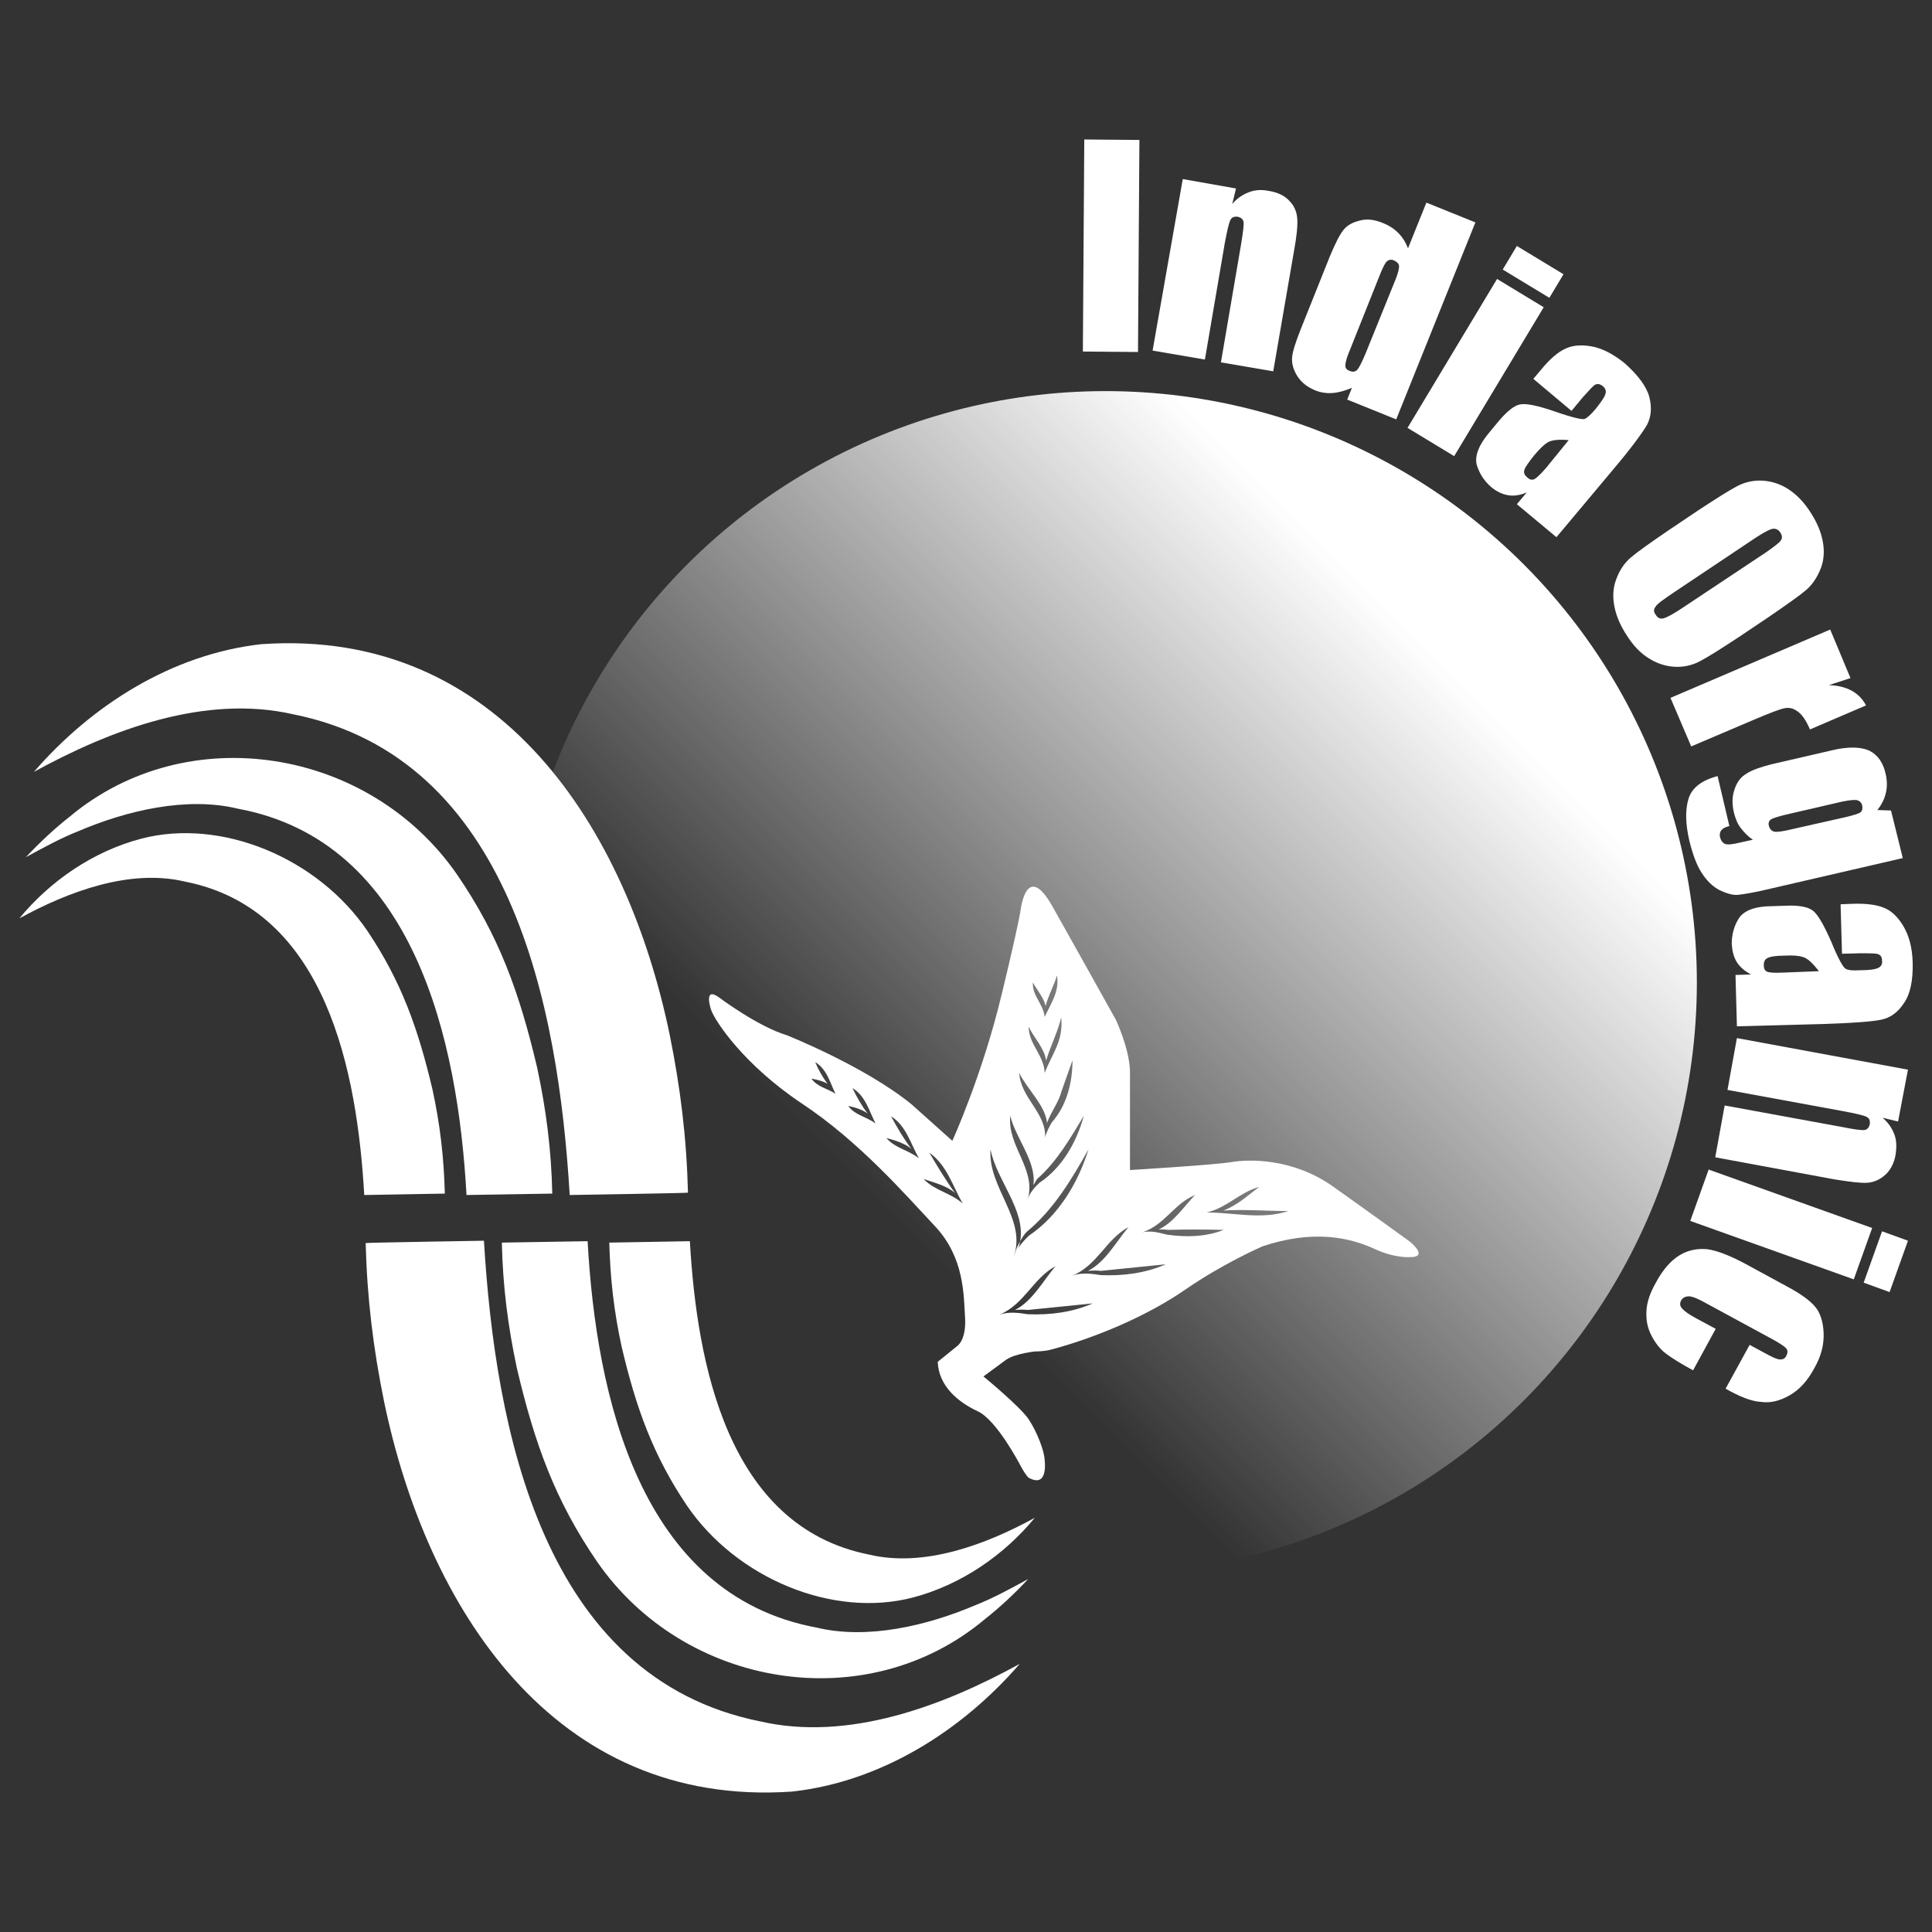
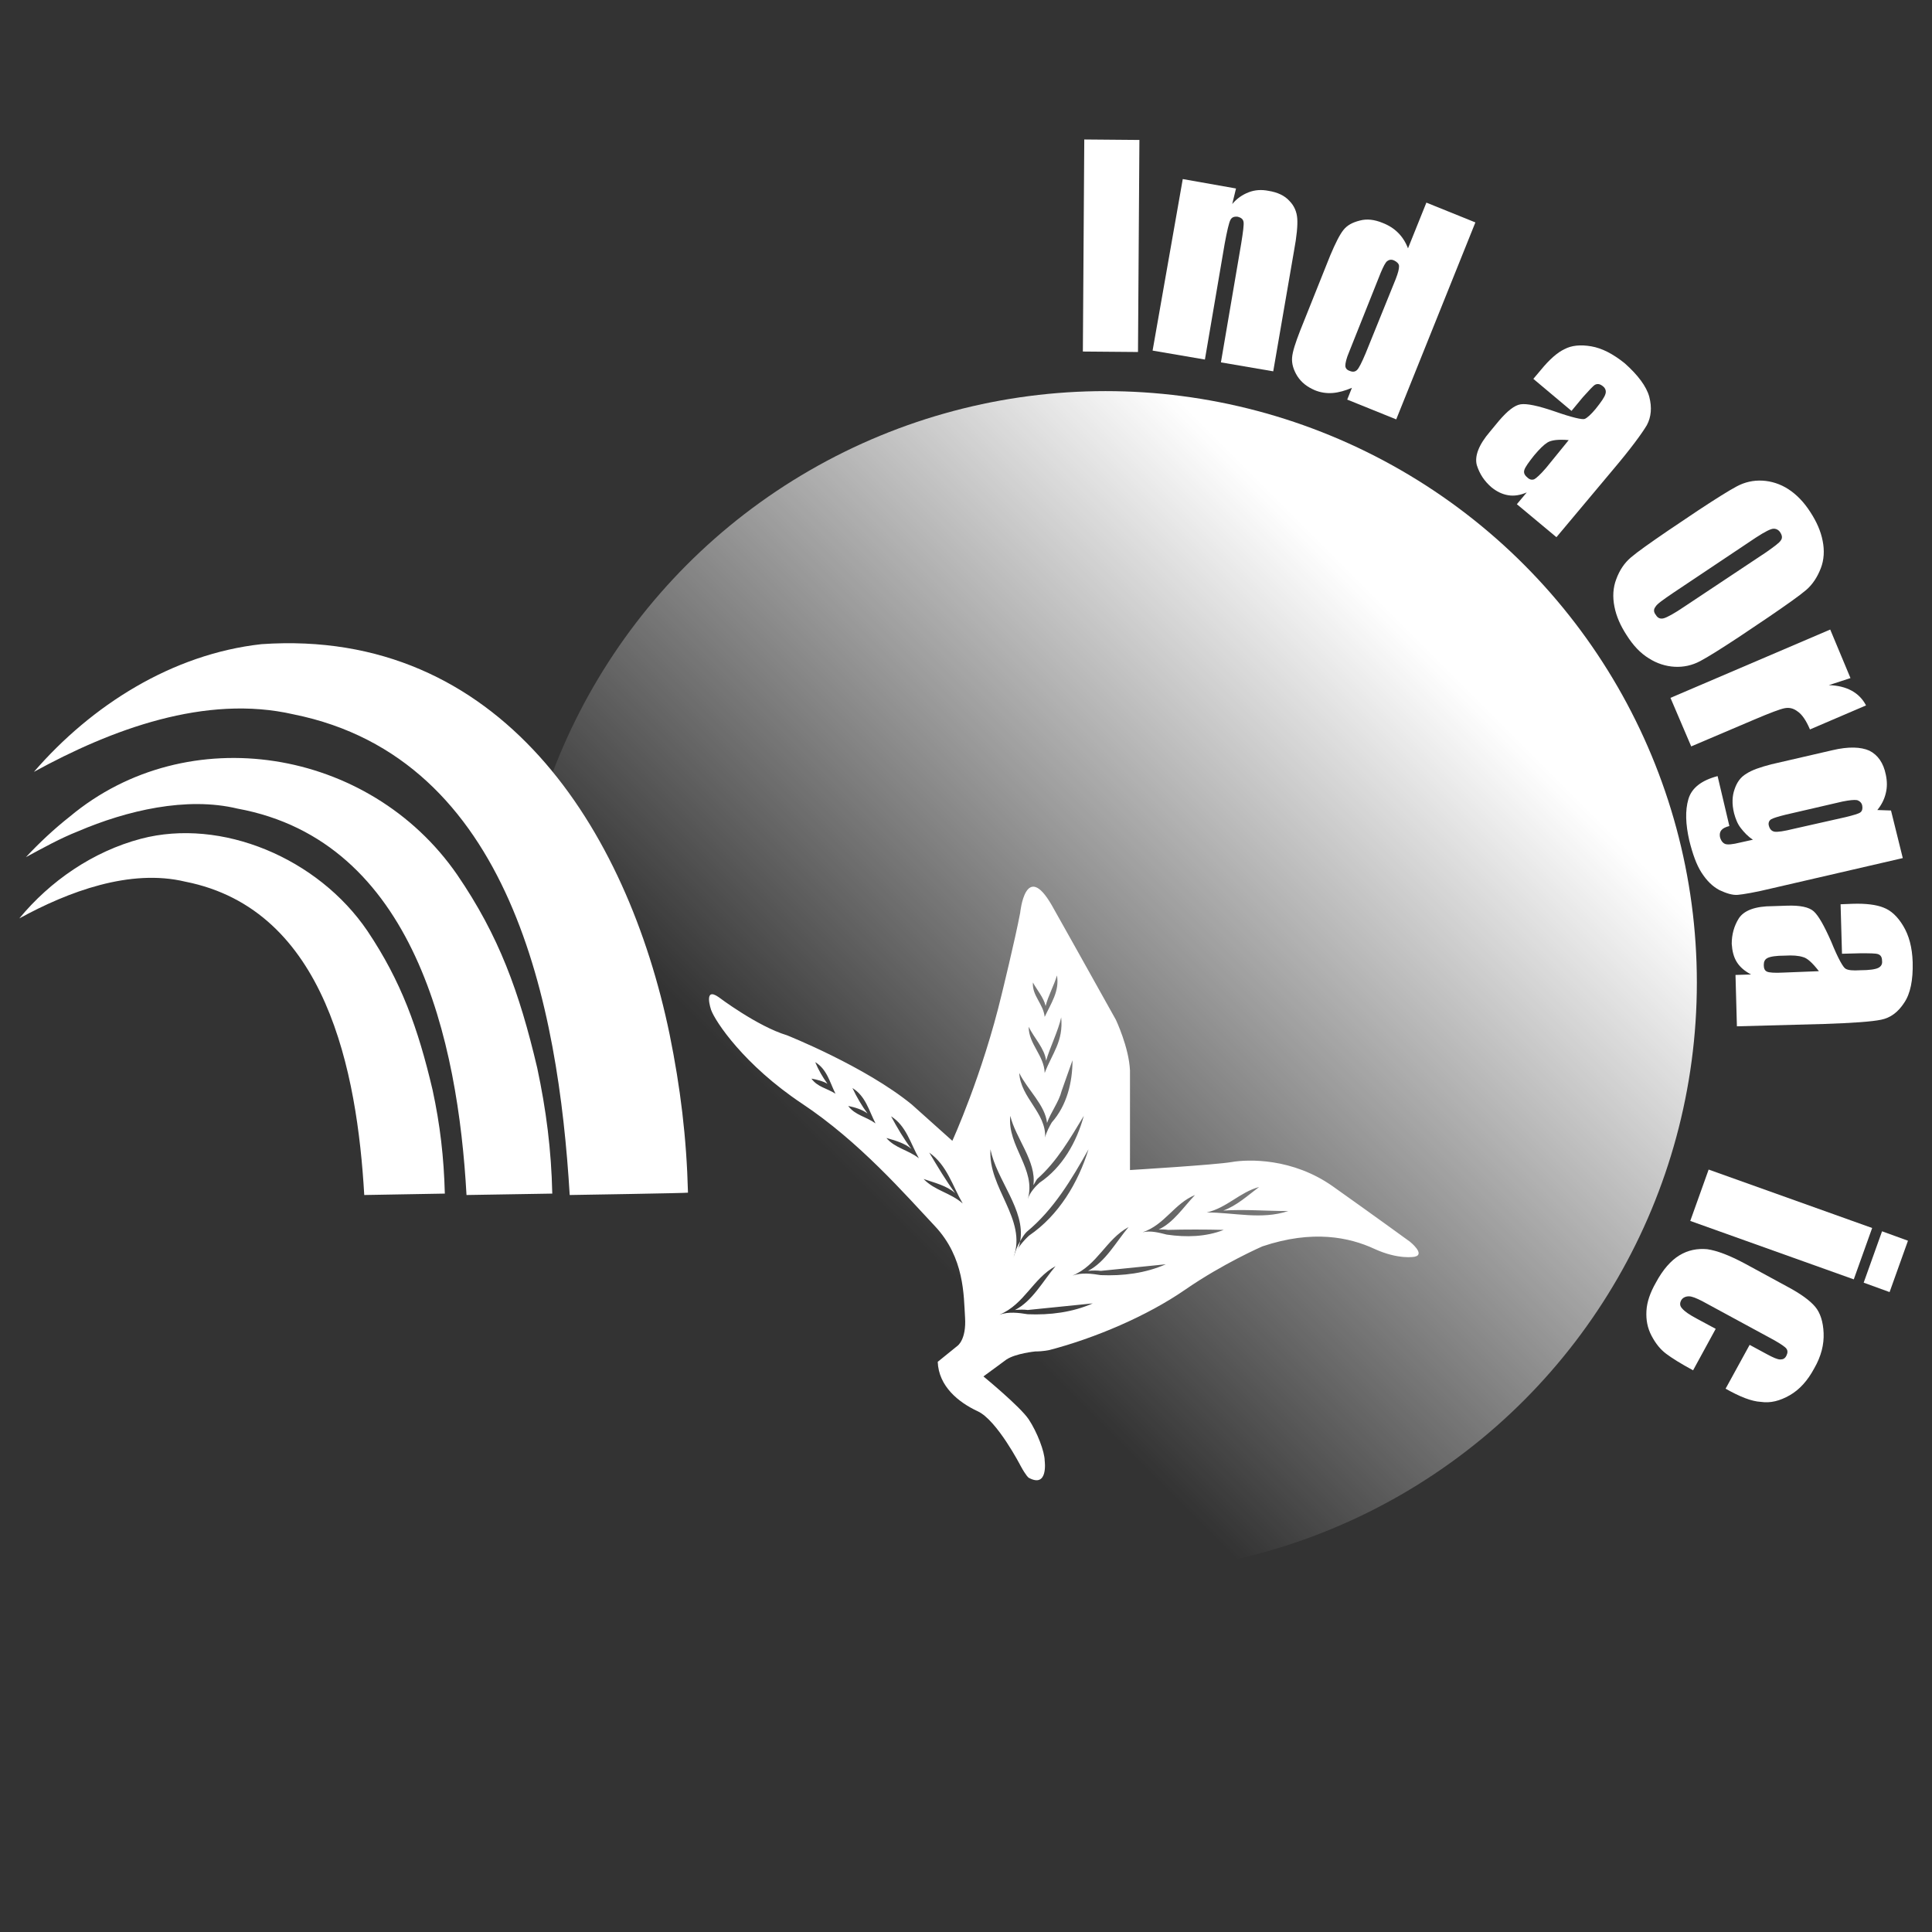
<svg xmlns="http://www.w3.org/2000/svg" version="1.1" id="Layer_1" x="0px" y="0px" viewBox="0 0 41 41" style="enable-background:new 0 0 41 41;" xml:space="preserve">
  <rect x="0" y="0" width="41" height="41" fill="#333333" stroke="none" />
  <style type="text/css">
	.st0{fill:url(#SVGID_1_);}
	.st1{fill:#FFFFFF;}
</style>
  <linearGradient id="SVGID_1_" gradientUnits="userSpaceOnUse" x1="14.582" y1="29.724" x2="32.336" y2="11.97">
    <stop offset="0.233" style="stop-color:#FFFFFF;stop-opacity:0" />
    <stop offset="0.892" style="stop-color:#FFFFFF" />
  </linearGradient>
  <circle class="st0" cx="23.46" cy="20.85" r="12.55" />
  <g>
    <path class="st1" d="M24.18,2.97l-0.03,4.5l-1.17-0.01l0.03-4.5L24.18,2.97z" />
    <path class="st1" d="M26.23,4l-0.08,0.33c0.1-0.12,0.22-0.2,0.35-0.25c0.13-0.05,0.27-0.06,0.42-0.03c0.19,0.03,0.34,0.1,0.44,0.21   c0.11,0.11,0.16,0.24,0.17,0.38c0.01,0.14-0.01,0.37-0.07,0.69l-0.44,2.55l-1.11-0.19l0.43-2.52c0.04-0.25,0.06-0.4,0.05-0.46   c-0.01-0.06-0.05-0.09-0.12-0.11c-0.08-0.01-0.13,0.01-0.16,0.07c-0.03,0.06-0.07,0.23-0.12,0.5l-0.42,2.46l-1.11-0.19L25.1,3.8   L26.23,4z" />
    <path class="st1" d="M31.31,4.72L29.63,8.9l-1.04-0.42l0.1-0.25c-0.14,0.06-0.28,0.1-0.41,0.11c-0.13,0.01-0.26-0.01-0.38-0.06   c-0.16-0.07-0.28-0.16-0.37-0.3c-0.08-0.13-0.12-0.26-0.11-0.39c0.01-0.13,0.07-0.31,0.17-0.57l0.64-1.6   c0.11-0.26,0.2-0.44,0.28-0.54c0.08-0.1,0.19-0.16,0.35-0.2c0.15-0.04,0.31-0.02,0.48,0.05c0.13,0.05,0.24,0.12,0.33,0.21   c0.09,0.09,0.16,0.2,0.21,0.33l0.39-0.97L31.31,4.72z M29.62,5.92c0.05-0.13,0.07-0.21,0.07-0.27c0-0.05-0.04-0.09-0.1-0.12   c-0.06-0.03-0.11-0.02-0.15,0.01c-0.04,0.03-0.08,0.11-0.14,0.25l-0.67,1.68c-0.06,0.14-0.08,0.24-0.08,0.29   c0,0.05,0.03,0.09,0.09,0.11c0.07,0.03,0.12,0.02,0.16-0.02c0.04-0.04,0.1-0.16,0.18-0.35L29.62,5.92z" />
-     <path class="st1" d="M32.76,6.52l-1.9,3.16l-0.99-0.6l1.9-3.16L32.76,6.52z M33.18,5.82l-0.3,0.5l-0.99-0.6l0.3-0.5L33.18,5.82z" />
    <path class="st1" d="M33.35,8.72l-0.81-0.68l0.16-0.19c0.18-0.22,0.35-0.37,0.5-0.44c0.15-0.08,0.34-0.1,0.57-0.06   c0.23,0.04,0.46,0.16,0.71,0.36C34.76,7.96,34.94,8.2,35,8.42c0.06,0.23,0.04,0.43-0.05,0.6c-0.1,0.17-0.34,0.5-0.73,0.96   l-1.19,1.42l-0.84-0.7l0.21-0.25c-0.14,0.06-0.27,0.08-0.39,0.06c-0.13-0.02-0.25-0.08-0.36-0.17c-0.15-0.13-0.25-0.28-0.31-0.47   c-0.05-0.19,0.04-0.43,0.28-0.71l0.19-0.23c0.18-0.21,0.33-0.33,0.46-0.35c0.13-0.02,0.37,0.03,0.72,0.15   c0.37,0.13,0.59,0.18,0.64,0.16c0.05-0.02,0.13-0.09,0.23-0.21c0.12-0.15,0.19-0.25,0.21-0.32c0.02-0.06,0-0.12-0.05-0.16   c-0.06-0.05-0.11-0.06-0.16-0.04s-0.13,0.12-0.27,0.27L33.35,8.72z M33.29,9.34c-0.22-0.02-0.37,0-0.45,0.05   c-0.08,0.05-0.17,0.14-0.28,0.27c-0.12,0.15-0.19,0.25-0.21,0.31c-0.02,0.06,0,0.11,0.06,0.16c0.05,0.05,0.1,0.06,0.15,0.04   c0.04-0.02,0.13-0.1,0.25-0.24L33.29,9.34z" />
    <path class="st1" d="M36.9,13.52c-0.38,0.25-0.65,0.42-0.82,0.51c-0.17,0.09-0.35,0.13-0.54,0.12c-0.19-0.01-0.38-0.07-0.55-0.18   c-0.18-0.11-0.33-0.27-0.47-0.49c-0.13-0.2-0.22-0.4-0.26-0.61c-0.04-0.2-0.03-0.4,0.04-0.58c0.07-0.19,0.17-0.34,0.31-0.46   c0.14-0.12,0.41-0.31,0.79-0.57l0.64-0.43c0.38-0.25,0.65-0.42,0.82-0.51c0.17-0.09,0.35-0.13,0.54-0.12   c0.19,0.01,0.38,0.07,0.55,0.18c0.17,0.11,0.33,0.27,0.47,0.49c0.13,0.2,0.22,0.4,0.26,0.61c0.04,0.2,0.03,0.4-0.04,0.58   c-0.07,0.18-0.17,0.34-0.31,0.46c-0.14,0.12-0.41,0.31-0.79,0.57L36.9,13.52z M37.48,11.72c0.17-0.12,0.28-0.2,0.31-0.25   c0.04-0.05,0.03-0.11-0.01-0.17c-0.03-0.05-0.08-0.08-0.14-0.08c-0.06,0-0.18,0.06-0.38,0.19l-1.75,1.17   c-0.22,0.15-0.35,0.24-0.38,0.3c-0.04,0.05-0.04,0.11,0.01,0.17c0.04,0.07,0.1,0.09,0.17,0.07c0.07-0.02,0.22-0.1,0.44-0.25   L37.48,11.72z" />
    <path class="st1" d="M39.27,14.39l-0.46,0.15c0.38,0.01,0.65,0.16,0.79,0.43l-1.19,0.51c-0.08-0.19-0.17-0.32-0.26-0.38   c-0.09-0.07-0.18-0.09-0.28-0.07c-0.1,0.02-0.31,0.1-0.64,0.24l-1.34,0.57l-0.44-1.03l3.39-1.45L39.27,14.39z" />
    <path class="st1" d="M40.38,18.21l-2.77,0.64c-0.37,0.09-0.62,0.13-0.73,0.14c-0.11,0.01-0.24-0.03-0.39-0.1   c-0.15-0.08-0.27-0.2-0.38-0.37c-0.11-0.17-0.19-0.4-0.26-0.68c-0.08-0.35-0.09-0.64-0.02-0.88c0.07-0.24,0.28-0.4,0.62-0.49   l0.25,1.06c-0.16,0.04-0.22,0.11-0.2,0.23c0.02,0.08,0.06,0.13,0.11,0.15c0.05,0.02,0.16,0.01,0.32-0.03l0.27-0.06   c-0.11-0.07-0.19-0.16-0.26-0.25c-0.07-0.09-0.11-0.2-0.14-0.31c-0.05-0.2-0.04-0.37,0.01-0.51c0.05-0.15,0.13-0.26,0.25-0.33   c0.12-0.08,0.3-0.14,0.53-0.2l1.3-0.3c0.34-0.08,0.6-0.07,0.78,0.01c0.18,0.09,0.3,0.26,0.35,0.51c0.03,0.14,0.03,0.27,0,0.39   c-0.03,0.13-0.09,0.25-0.18,0.36l0.29,0.01L40.38,18.21z M39.17,17.34c0.16-0.04,0.27-0.07,0.31-0.1c0.04-0.03,0.05-0.08,0.04-0.14   c-0.01-0.06-0.05-0.1-0.11-0.12c-0.06-0.01-0.16,0-0.31,0.03l-1.21,0.28c-0.16,0.04-0.26,0.07-0.31,0.1   c-0.04,0.03-0.06,0.08-0.04,0.14c0.02,0.07,0.06,0.11,0.12,0.12c0.06,0.01,0.2-0.01,0.4-0.06L39.17,17.34z" />
    <path class="st1" d="M39.09,20.24l-0.03-1.05l0.25-0.01c0.29-0.01,0.51,0.02,0.66,0.08c0.16,0.06,0.3,0.19,0.42,0.39   s0.19,0.45,0.2,0.77c0.01,0.38-0.05,0.67-0.18,0.86c-0.13,0.2-0.29,0.32-0.49,0.36c-0.19,0.04-0.6,0.07-1.21,0.09l-1.85,0.05   l-0.03-1.09l0.33-0.01c-0.13-0.07-0.23-0.15-0.3-0.26c-0.07-0.11-0.1-0.24-0.11-0.39c0-0.2,0.05-0.38,0.15-0.54   c0.11-0.17,0.35-0.26,0.72-0.26l0.3-0.01c0.28-0.01,0.47,0.03,0.57,0.12s0.22,0.3,0.37,0.64c0.15,0.37,0.26,0.56,0.31,0.58   c0.05,0.03,0.15,0.04,0.31,0.03c0.19,0,0.32-0.02,0.38-0.05c0.06-0.03,0.09-0.08,0.08-0.15c0-0.08-0.03-0.12-0.08-0.14   c-0.05-0.02-0.18-0.02-0.38-0.02L39.09,20.24z M38.6,20.61c-0.14-0.18-0.25-0.28-0.34-0.3c-0.09-0.03-0.22-0.04-0.38-0.03   c-0.19,0-0.31,0.02-0.37,0.05c-0.06,0.03-0.08,0.08-0.08,0.15c0,0.07,0.02,0.12,0.07,0.14c0.04,0.02,0.16,0.03,0.34,0.02   L38.6,20.61z" />
-     <path class="st1" d="M40.28,23.8l-0.33-0.08c0.12,0.1,0.2,0.22,0.25,0.35c0.05,0.13,0.05,0.27,0.03,0.42   c-0.03,0.19-0.11,0.34-0.22,0.44c-0.11,0.1-0.24,0.16-0.38,0.17c-0.14,0.01-0.37-0.02-0.69-0.07l-2.54-0.47l0.2-1.1l2.51,0.46   c0.25,0.05,0.4,0.07,0.46,0.06c0.06-0.01,0.09-0.05,0.11-0.12c0.01-0.08-0.01-0.13-0.07-0.16s-0.23-0.07-0.5-0.12l-2.45-0.45   l0.2-1.1l3.63,0.67L40.28,23.8z" />
    <path class="st1" d="M39.34,27.15l-3.47-1.24l0.39-1.09l3.47,1.24L39.34,27.15z M40.1,27.42l-0.55-0.2l0.39-1.09l0.55,0.2   L40.1,27.42z" />
    <path class="st1" d="M36.62,29.47l0.51-0.93l0.37,0.2c0.13,0.07,0.22,0.11,0.28,0.11c0.06,0,0.1-0.02,0.13-0.08   c0.03-0.06,0.03-0.11,0-0.15c-0.03-0.04-0.12-0.1-0.26-0.18l-1.53-0.83c-0.12-0.06-0.21-0.1-0.28-0.1c-0.07,0-0.13,0.03-0.16,0.08   c-0.04,0.07-0.03,0.13,0.02,0.18c0.05,0.06,0.15,0.13,0.32,0.22l0.39,0.21l-0.48,0.88c-0.26-0.14-0.45-0.26-0.57-0.35   c-0.12-0.09-0.22-0.21-0.31-0.38c-0.09-0.17-0.12-0.34-0.11-0.53c0.01-0.19,0.08-0.39,0.2-0.6c0.15-0.28,0.32-0.47,0.5-0.58   c0.18-0.11,0.38-0.15,0.59-0.13c0.21,0.03,0.47,0.13,0.79,0.3l0.92,0.5c0.28,0.15,0.47,0.29,0.58,0.42   c0.11,0.13,0.17,0.32,0.18,0.56c0.01,0.24-0.05,0.49-0.2,0.75c-0.14,0.26-0.31,0.45-0.52,0.57c-0.21,0.12-0.41,0.17-0.61,0.14   C37.17,29.74,36.92,29.64,36.62,29.47z" />
  </g>
-   <path class="st1" d="M10.27,26.33c0.24,4,1.24,9.27,5.86,10.2c1.87,0.43,3.87-0.32,5.51-1.22c-1.22,1.41-2.93,2.5-4.83,2.71  c-5.07,0.35-7.76-3.93-8.66-8.28c-0.23-1.13-0.36-2.19-0.39-3.36C7.77,26.37,10.27,26.33,10.27,26.33L10.27,26.33z M12.47,26.34  l-1.82,0.03c0.02,0.93,0.13,1.78,0.32,2.67c0.38,1.61,0.81,2.8,1.7,4.1c1.86,2.69,5.72,3.32,8.22,1.23  c0.33-0.26,0.64-0.55,0.93-0.86c-0.37,0.2-0.73,0.4-1.11,0.55c-1.03,0.44-2.3,0.74-3.38,0.48C13.56,33.84,12.65,29.59,12.47,26.34  L12.47,26.34z M14.64,26.34c0,0-1.71,0.03-1.71,0.03c0.02,0.77,0.1,1.46,0.26,2.2c0.31,1.32,0.67,2.31,1.38,3.37  c1.05,1.55,3.1,2.41,4.81,1.96c1.02-0.27,1.93-0.9,2.58-1.69c-1.04,0.57-2.35,1.06-3.52,0.78C15.43,32.39,14.79,28.93,14.64,26.34  L14.64,26.34z" />
  <path class="st1" d="M12.09,25.36c-0.24-4-1.24-9.27-5.86-10.2c-1.87-0.43-3.87,0.32-5.51,1.22c1.22-1.41,2.93-2.5,4.83-2.71  c5.07-0.35,7.76,3.93,8.66,8.28c0.23,1.13,0.36,2.19,0.39,3.36C14.6,25.32,12.09,25.36,12.09,25.36L12.09,25.36z M9.9,25.36  c0,0,1.82-0.03,1.82-0.03c-0.02-0.93-0.13-1.78-0.32-2.67c-0.38-1.61-0.81-2.8-1.7-4.1c-1.86-2.69-5.72-3.32-8.22-1.23  c-0.33,0.26-0.64,0.55-0.93,0.86c0.37-0.2,0.73-0.4,1.11-0.55c1.03-0.44,2.3-0.74,3.38-0.48C8.8,17.85,9.72,22.1,9.9,25.36  L9.9,25.36z M7.73,25.36l1.71-0.03c-0.02-0.77-0.1-1.46-0.26-2.2c-0.31-1.32-0.67-2.31-1.38-3.37c-1.05-1.55-3.1-2.41-4.81-1.96  c-1.02,0.27-1.93,0.9-2.58,1.69c1.04-0.57,2.35-1.06,3.52-0.78C6.93,19.3,7.58,22.76,7.73,25.36L7.73,25.36z" />
  <g>
    <path class="st1" d="M21.52,26.68C21.52,26.68,21.52,26.68,21.52,26.68c0.07-0.11,0.11-0.23,0.13-0.34   C21.59,26.44,21.54,26.56,21.52,26.68C21.52,26.68,21.52,26.68,21.52,26.68z" />
    <path class="st1" d="M29.92,26.35c0,0-0.77-0.56-1.63-1.17c-0.86-0.61-1.8-0.58-2.15-0.52c-0.34,0.06-2.16,0.17-2.16,0.17v-2.11   c-0.02-0.49-0.3-1.08-0.3-1.08c-0.41-0.74-1.36-2.43-1.36-2.43c-0.56-0.97-0.67,0.16-0.67,0.16c-0.11,0.58-0.39,1.72-0.39,1.72   c-0.41,1.72-1.05,3.12-1.05,3.12l-0.86-0.77c-0.99-0.81-2.65-1.47-2.65-1.47c-0.63-0.19-1.45-0.81-1.45-0.81   c-0.33-0.23-0.16,0.27-0.16,0.27c0.09,0.25,0.7,1.17,1.93,1.99c1.22,0.81,2.19,1.93,2.82,2.6c0.63,0.67,0.61,1.47,0.64,1.94   c0.03,0.47-0.16,0.6-0.16,0.6l-0.42,0.34c0.02,0.52,0.44,0.86,0.85,1.05s0.91,1.16,0.91,1.16c0.12,0.22,0.17,0.25,0.17,0.25   c0.42,0.23,0.34-0.36,0.34-0.36c0-0.19-0.16-0.61-0.34-0.88s-0.96-0.91-0.96-0.91l0.49-0.36c0.2-0.13,0.61-0.17,0.61-0.17   c0.17,0,0.3-0.03,0.3-0.03c0.96-0.25,2.07-0.72,2.88-1.28c0.81-0.56,1.64-0.92,1.64-0.92c1.07-0.36,1.85-0.19,2.37,0.05   s0.86,0.17,0.86,0.17C30.26,26.62,29.92,26.35,29.92,26.35z M17.73,23.21C17.73,23.21,17.73,23.21,17.73,23.21   c-0.19-0.12-0.38-0.14-0.51-0.32c0.11,0.02,0.24,0.05,0.34,0.11c-0.1-0.14-0.19-0.29-0.26-0.46   C17.55,22.69,17.61,22.97,17.73,23.21C17.73,23.21,17.73,23.21,17.73,23.21C17.73,23.21,17.73,23.21,17.73,23.21   C17.73,23.21,17.73,23.21,17.73,23.21z M18,23.47c0.14,0.03,0.29,0.07,0.41,0.16c-0.12-0.16-0.23-0.35-0.32-0.54   c0.28,0.17,0.35,0.48,0.49,0.75C18.37,23.69,18.15,23.67,18,23.47z M19.5,24.58L19.5,24.58c-0.23-0.18-0.5-0.21-0.69-0.43   c0.18,0.05,0.39,0.11,0.53,0.23c-0.16-0.21-0.3-0.45-0.43-0.69C19.23,23.89,19.32,24.26,19.5,24.58   C19.5,24.58,19.5,24.58,19.5,24.58L19.5,24.58L19.5,24.58z M20.43,25.54L20.43,25.54c-0.26-0.23-0.59-0.27-0.83-0.52   c0.23,0.08,0.49,0.14,0.67,0.3c-0.2-0.27-0.37-0.56-0.55-0.86C20.1,24.73,20.21,25.16,20.43,25.54   C20.43,25.54,20.43,25.54,20.43,25.54L20.43,25.54L20.43,25.54z M22.19,21.35c0.05-0.21,0.18-0.44,0.24-0.65   c0.06,0.33-0.13,0.6-0.26,0.88c0,0,0,0,0,0c0,0,0,0,0,0v0c0,0,0,0,0,0c-0.03-0.28-0.27-0.45-0.25-0.73   C22,21,22.15,21.17,22.19,21.35z M22.2,22.51c0.08-0.28,0.26-0.64,0.32-0.92c0.05,0.51-0.19,0.76-0.35,1.18c0,0,0,0,0,0   c0,0,0,0,0,0c0,0,0,0,0,0c0,0,0,0,0,0c-0.01-0.37-0.34-0.61-0.34-0.98C21.94,22.02,22.17,22.25,22.2,22.51z M22.22,23.83   c0.08-0.23,0.25-0.44,0.31-0.68l0.23-0.65c0,0.47-0.12,0.96-0.44,1.32c-0.04,0.07-0.12,0.21-0.14,0.32c0,0,0,0,0,0c0,0,0,0,0,0   c0,0,0,0,0,0c0,0,0,0,0,0c0.02-0.53-0.52-0.84-0.55-1.37C21.8,23.12,22.18,23.45,22.22,23.83z M21.93,25.15   c0.03-0.04,0.05-0.09,0.08-0.13c0.42-0.37,0.7-0.86,0.99-1.34c-0.15,0.55-0.45,1.09-0.94,1.42c-0.08,0.07-0.21,0.21-0.25,0.35   c0,0,0,0,0,0c0,0,0,0,0,0c0,0,0,0,0,0c0,0,0,0,0,0c0.19-0.63-0.44-1.13-0.37-1.77C21.55,24.15,22,24.65,21.93,25.15z M21.65,26.34   c0.04-0.07,0.08-0.14,0.14-0.2c0.57-0.47,0.95-1.11,1.31-1.75c-0.22,0.71-0.63,1.4-1.26,1.83c-0.11,0.1-0.27,0.28-0.33,0.46   c0,0,0,0,0,0c0,0,0,0,0,0c0,0,0,0,0,0c0,0,0,0,0,0c0.29-0.81-0.55-1.47-0.49-2.29C21.14,25.03,21.77,25.68,21.65,26.34z    M21.81,27.89c-0.19-0.03-0.4-0.06-0.6,0.01c0.53-0.22,0.71-0.77,1.19-1.03c-0.27,0.32-0.49,0.74-0.86,0.93   c0.1-0.01,0.2-0.01,0.27,0l1.38-0.14C22.76,27.85,22.28,27.91,21.81,27.89z M23.36,27.06c-0.19-0.03-0.4-0.06-0.6,0.01   c0.53-0.22,0.71-0.77,1.19-1.03c-0.27,0.32-0.49,0.74-0.86,0.93c0.1-0.01,0.2-0.01,0.27,0l1.38-0.14   C24.31,27.02,23.83,27.08,23.36,27.06z M24.76,26.2c-0.16-0.04-0.34-0.09-0.51-0.05c0,0,0,0,0,0c0,0,0,0,0,0   c0.47-0.16,0.67-0.61,1.11-0.79c-0.24,0.25-0.46,0.59-0.77,0.73c0.07,0,0.13,0,0.2,0.01c0.35-0.01,0.79-0.01,1.18,0   C25.59,26.25,25.17,26.26,24.76,26.2z M25.61,25.73c0.43-0.1,0.7-0.43,1.11-0.54c-0.24,0.18-0.48,0.4-0.76,0.5   c0.45-0.03,0.91,0.01,1.38,0.01C26.77,25.89,26.19,25.73,25.61,25.73z" />
  </g>
</svg>